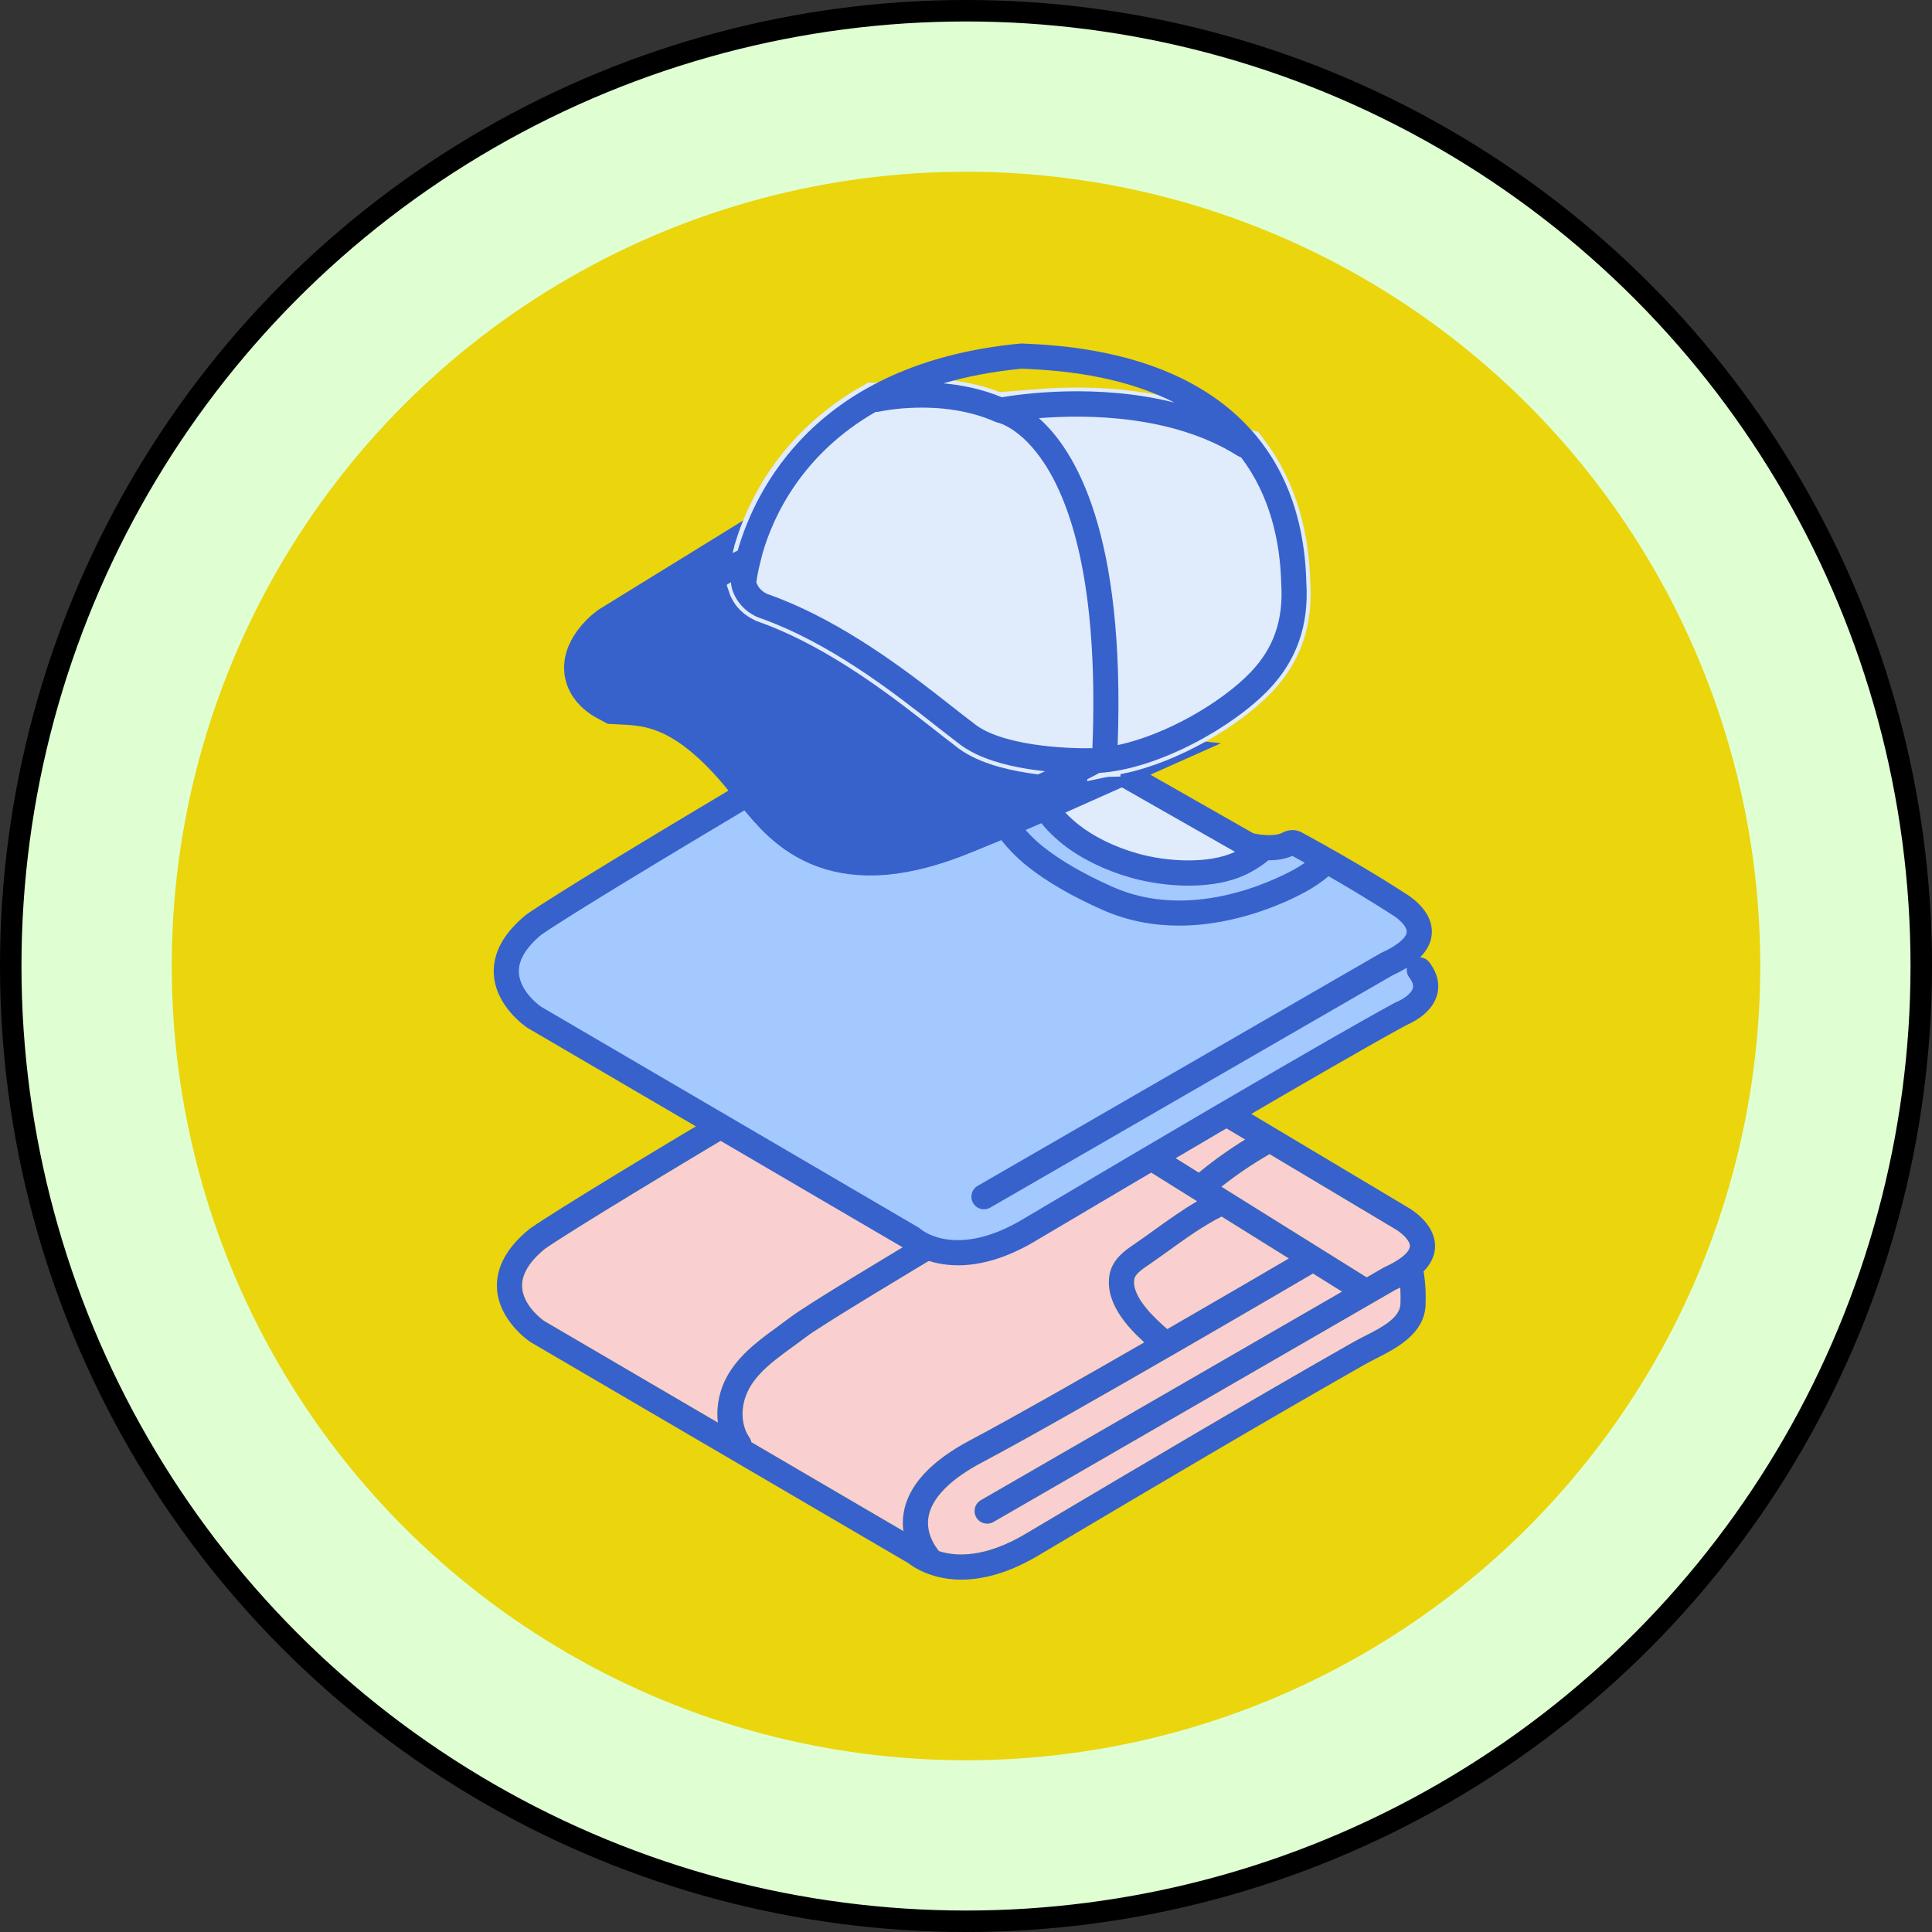
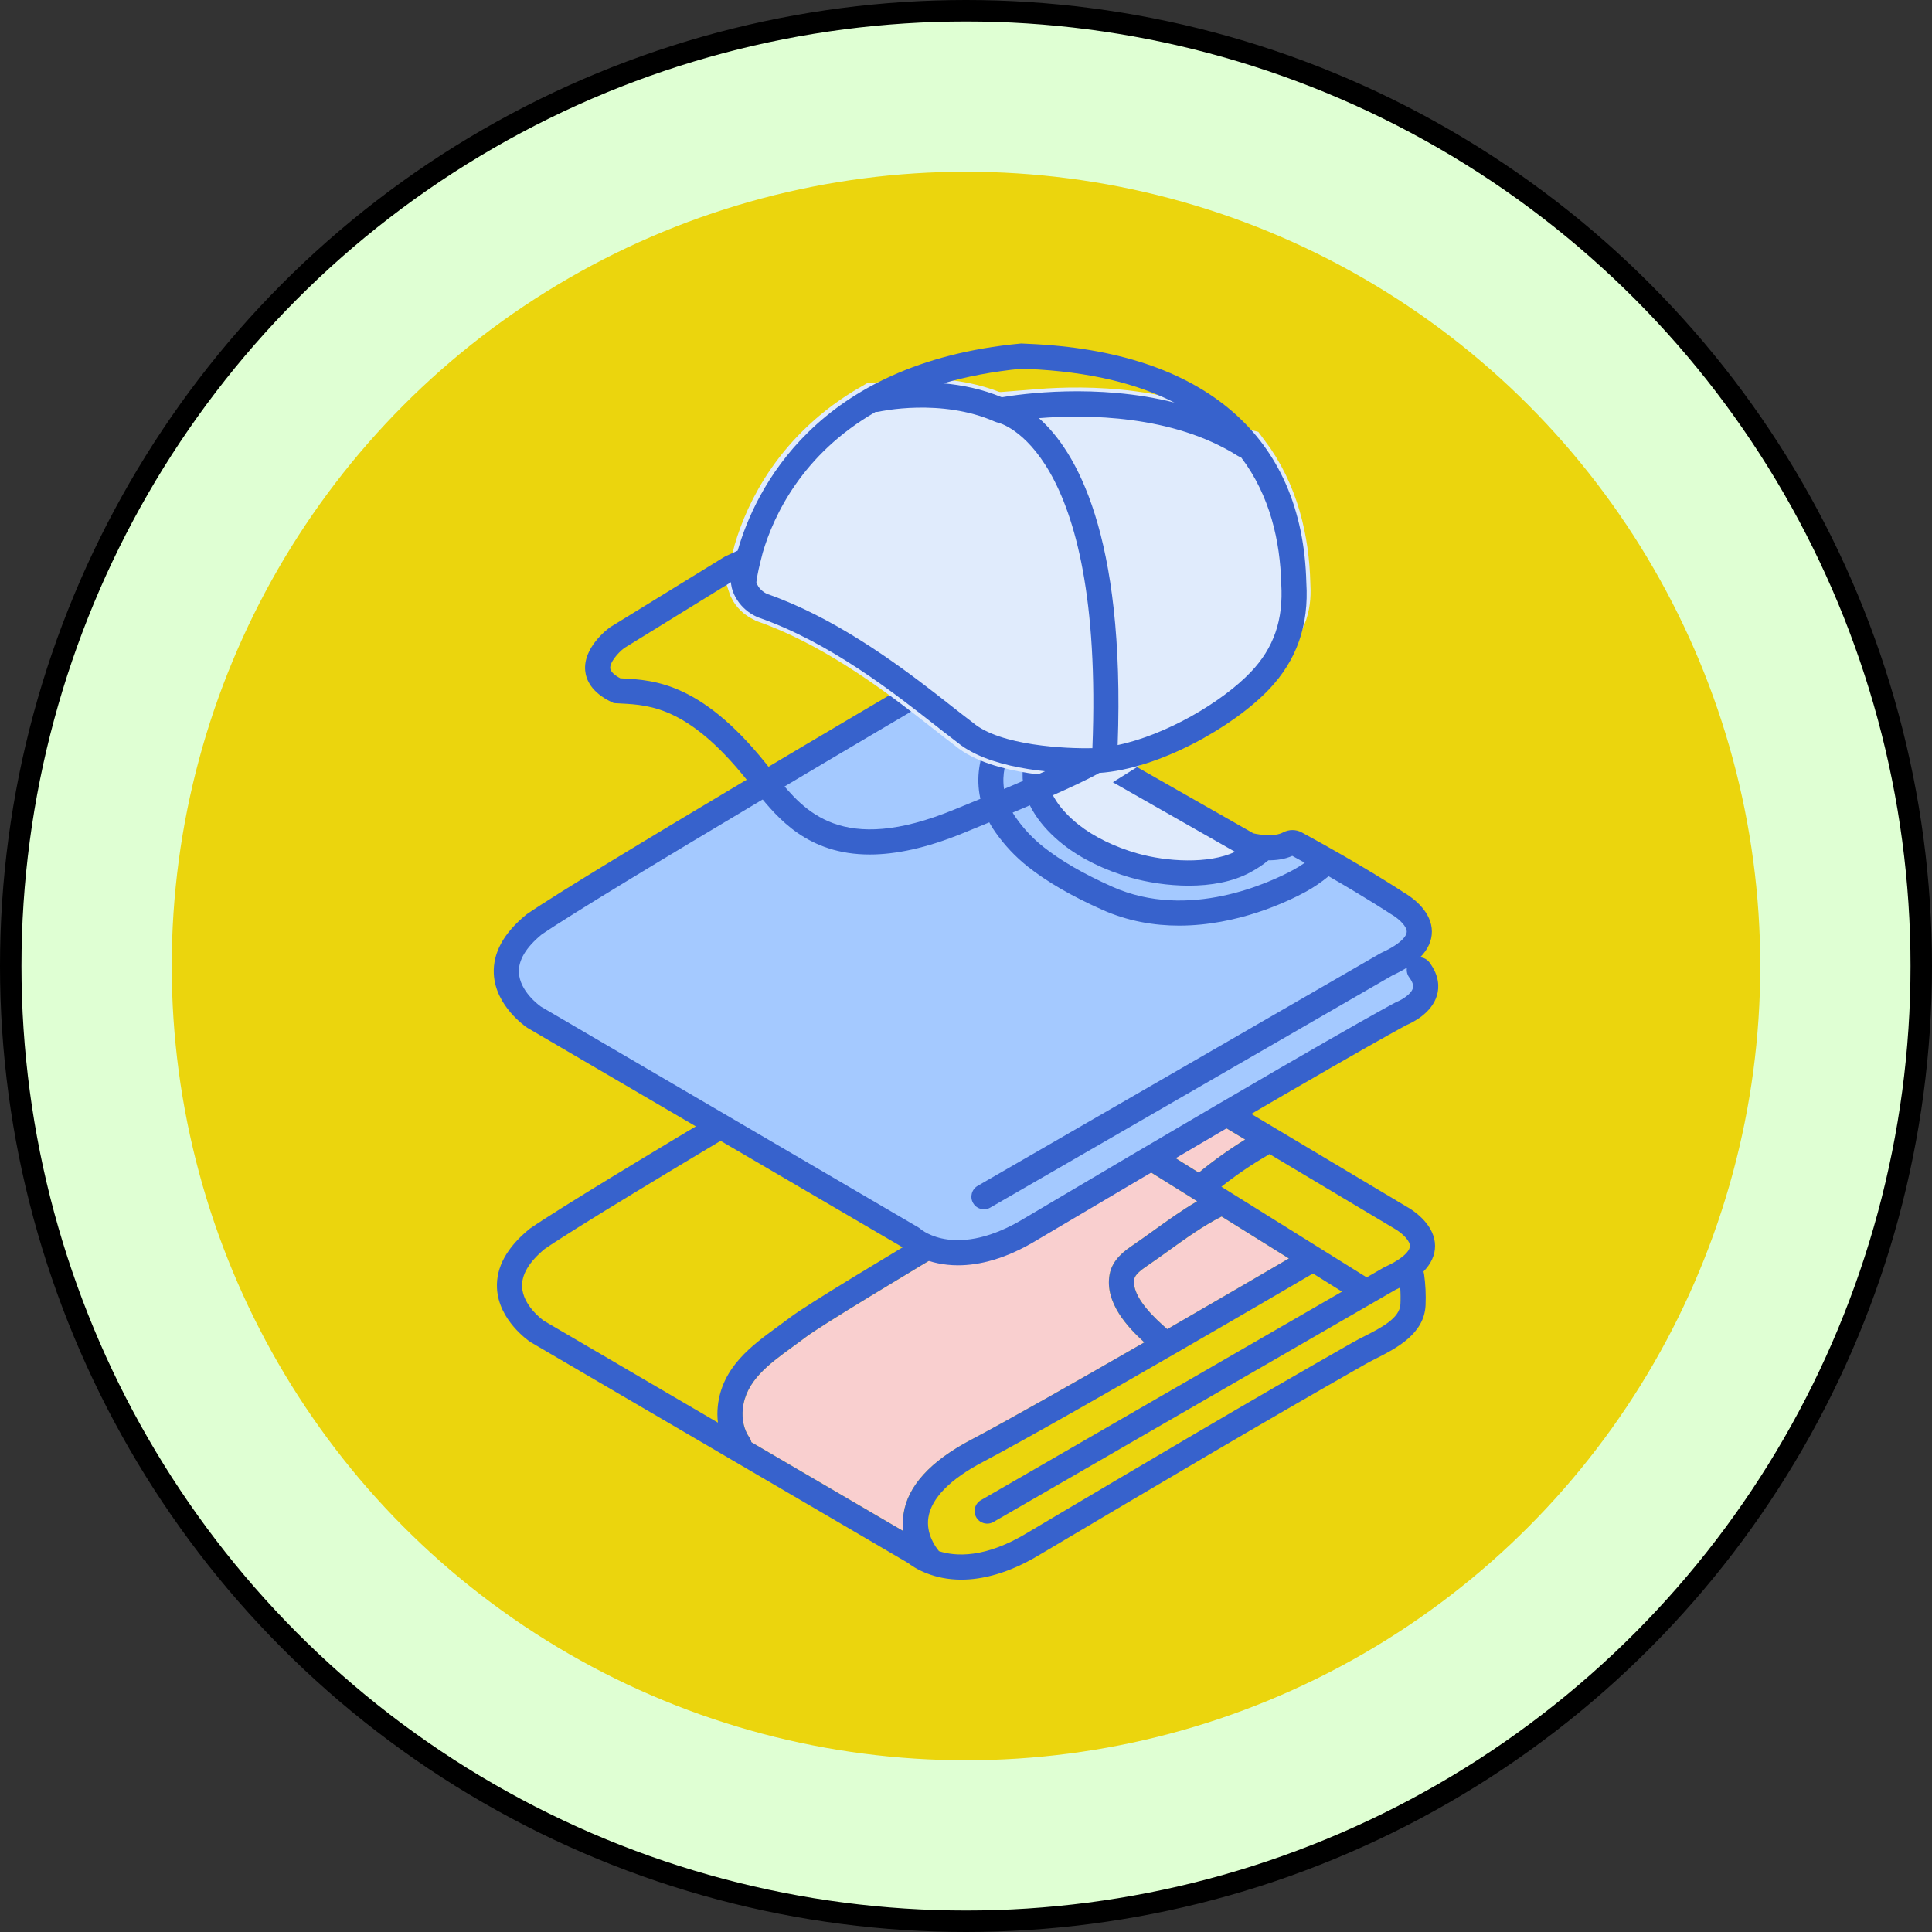
<svg xmlns="http://www.w3.org/2000/svg" width="90" height="90" viewBox="0 0 90 90" fill="none">
  <rect x="0" y="0" width="90" height="90" fill="#333333" stroke="none" />
  <circle cx="45" cy="45" r="44.5" fill="#DFFFD3" stroke="black" />
  <circle cx="45" cy="45" r="37" fill="#EBD50D" />
  <path d="M48.12 49.839C47.852 50.02 47.782 50.384 47.962 50.652C48.075 50.82 48.26 50.91 48.448 50.91C48.561 50.91 48.675 50.878 48.775 50.81C48.928 50.707 49.505 50.38 49.258 50.518L55.844 54.626C56.527 54.065 57.25 53.548 58.004 53.083L51.56 49.236L50.44 48.568L47.271 46.676C45.958 45.949 44.277 46.801 43.77 47.095L48.145 49.824C48.137 49.829 48.129 49.834 48.12 49.839Z" fill="#F9CFCF" />
-   <path d="M65.674 57.977C65.608 57.684 65.184 57.362 64.989 57.253L59.137 53.759C59.121 53.771 59.107 53.784 59.089 53.794C58.325 54.235 57.591 54.735 56.897 55.282L63.667 59.505L64.452 59.052C64.468 59.043 64.485 59.035 64.501 59.027C65.181 58.716 65.468 58.45 65.588 58.282C65.692 58.137 65.688 58.043 65.674 57.977Z" fill="#F9CFCF" />
-   <path d="M65.013 60.08L46.279 70.898C45.998 71.06 45.641 70.964 45.479 70.684C45.317 70.404 45.413 70.046 45.693 69.884L62.518 60.169L61.161 59.322C61.151 59.329 61.142 59.337 61.132 59.343C61.02 59.409 49.86 65.95 45.786 68.103C44.263 68.902 43.386 69.796 43.249 70.688C43.133 71.439 43.567 72.048 43.741 72.258C44.508 72.507 45.892 72.602 47.883 71.388L48.449 71.053C53.202 68.235 58.117 65.322 63.003 62.543C63.176 62.444 63.37 62.345 63.571 62.243C64.339 61.851 65.209 61.408 65.238 60.751C65.25 60.493 65.246 60.234 65.228 59.976C65.159 60.011 65.087 60.046 65.013 60.08Z" fill="#F9CFCF" />
  <path d="M53.453 58.958C53.177 59.146 52.879 59.364 52.841 59.578C52.687 60.429 53.893 61.496 54.375 61.917C56.874 60.474 59.087 59.182 60.041 58.624L56.908 56.67C56.064 57.096 55.247 57.68 54.457 58.249C54.122 58.49 53.788 58.73 53.453 58.958Z" fill="#F9CFCF" />
-   <path d="M33.439 65.496C33.635 63.689 35.014 62.685 36.231 61.798C36.422 61.659 36.611 61.521 36.794 61.382C37.593 60.771 41.389 58.496 44.739 56.49C46.274 55.57 47.725 54.701 48.587 54.17C49.31 53.725 50.032 53.279 50.755 52.832L46.282 50.042L45.166 49.346L42.634 47.767C41.447 48.466 39.274 49.748 36.846 51.19C36.49 51.402 36.129 51.617 35.765 51.834C31.508 54.368 26.821 57.19 25.378 58.178C24.651 58.778 24.295 59.372 24.321 59.944C24.359 60.804 25.231 61.453 25.341 61.532L33.444 66.272C33.414 66.019 33.41 65.76 33.439 65.496Z" fill="#F9CFCF" />
  <path d="M45.24 67.067C47.052 66.11 50.28 64.275 53.307 62.533C52.544 61.841 51.451 60.685 51.689 59.37C51.818 58.655 52.43 58.239 52.795 57.99C53.122 57.767 53.447 57.533 53.774 57.298C54.416 56.837 55.074 56.365 55.768 55.959L51.864 53.523C50.977 54.073 50.089 54.621 49.201 55.167C48.333 55.702 46.88 56.572 45.341 57.494C42.182 59.386 38.252 61.741 37.505 62.312C37.315 62.457 37.119 62.6 36.921 62.744C35.801 63.56 34.744 64.331 34.603 65.623C34.549 66.119 34.66 66.607 34.909 66.963C34.956 67.031 34.987 67.106 35.002 67.183L42.084 71.326C42.051 71.078 42.047 70.811 42.088 70.529C42.279 69.229 43.34 68.064 45.24 67.067Z" fill="#F9CFCF" />
  <path d="M36.405 50.847C36.151 50.645 35.783 50.689 35.582 50.943C35.382 51.196 35.425 51.565 35.678 51.765C35.706 51.787 35.737 51.811 35.765 51.833C36.13 51.617 36.491 51.402 36.847 51.19C36.696 51.076 36.548 50.96 36.405 50.847Z" fill="black" />
  <path d="M45.051 34.901C45.17 34.974 45.294 35.042 45.423 35.105C45.294 35.042 45.17 34.973 45.051 34.901Z" fill="white" />
-   <path d="M48.684 35.928C47.642 35.818 46.44 35.591 45.475 35.131C46.44 35.595 47.634 35.823 48.676 35.931C48.678 35.93 48.682 35.929 48.684 35.928Z" fill="white" />
  <path d="M44.962 34.847C44.828 34.761 44.699 34.67 44.581 34.571C44.372 34.414 44.138 34.231 43.88 34.029C44.138 34.231 44.372 34.414 44.581 34.571C44.699 34.67 44.828 34.76 44.962 34.847Z" fill="white" />
  <path d="M66.814 57.717C66.615 56.835 65.663 56.288 65.573 56.239L47.855 45.66C45.72 44.479 43.227 46.043 42.98 46.204C42.179 46.675 27.48 55.312 24.694 57.227C24.681 57.236 24.668 57.246 24.655 57.257C23.61 58.112 23.104 59.037 23.151 60.007C23.225 61.511 24.641 62.472 24.701 62.512C24.71 62.518 24.72 62.524 24.73 62.53L42.302 72.81C42.42 72.904 42.716 73.114 43.172 73.292C43.181 73.295 43.191 73.299 43.2 73.302C43.605 73.457 44.13 73.586 44.781 73.586C45.755 73.585 46.998 73.3 48.486 72.392L49.046 72.06C53.794 69.245 58.704 66.334 63.582 63.561C63.741 63.47 63.918 63.38 64.102 63.286C65.05 62.803 66.349 62.141 66.408 60.803C66.43 60.317 66.406 59.827 66.338 59.345C66.332 59.306 66.323 59.269 66.311 59.233C66.397 59.145 66.474 59.055 66.54 58.962C66.816 58.576 66.912 58.145 66.814 57.717ZM47.271 46.675L50.44 48.568C50.64 48.45 50.833 48.329 51.008 48.194C51.265 47.996 51.632 48.044 51.83 48.3C52.027 48.557 51.979 48.925 51.722 49.121C51.67 49.162 51.614 49.197 51.56 49.236L58.004 53.083C57.25 53.548 56.527 54.065 55.844 54.626L49.258 50.518C49.091 50.611 48.928 50.707 48.775 50.81C48.675 50.878 48.561 50.91 48.448 50.91C48.26 50.91 48.075 50.82 47.962 50.652C47.782 50.384 47.852 50.02 48.12 49.839C48.129 49.834 48.137 49.829 48.145 49.823L43.77 47.095C44.277 46.801 45.958 45.949 47.271 46.675ZM54.376 61.917C53.894 61.495 52.687 60.429 52.841 59.578C52.88 59.364 53.178 59.146 53.454 58.958C53.789 58.73 54.123 58.49 54.458 58.249C55.248 57.68 56.064 57.095 56.908 56.67L60.041 58.624C59.088 59.182 56.875 60.474 54.376 61.917ZM25.341 61.531C25.231 61.453 24.359 60.804 24.321 59.944C24.295 59.372 24.651 58.778 25.378 58.178C26.821 57.19 31.508 54.368 35.765 51.833C35.736 51.811 35.706 51.787 35.678 51.765C35.424 51.565 35.381 51.196 35.582 50.943C35.782 50.689 36.151 50.645 36.404 50.847C36.547 50.96 36.696 51.076 36.846 51.19C39.274 49.748 41.447 48.466 42.635 47.767L45.166 49.345L45.76 48.989C46.038 48.823 46.397 48.913 46.563 49.19C46.73 49.468 46.64 49.827 46.362 49.994L46.282 50.042L50.755 52.832C50.032 53.278 49.31 53.725 48.587 54.17C47.725 54.701 46.274 55.57 44.739 56.49C41.389 58.496 37.593 60.771 36.794 61.382C36.611 61.521 36.422 61.659 36.231 61.798C35.014 62.685 33.635 63.689 33.439 65.496C33.41 65.759 33.414 66.019 33.444 66.272L25.341 61.531ZM35.002 67.183C34.986 67.106 34.956 67.031 34.908 66.963C34.66 66.607 34.549 66.119 34.603 65.623C34.744 64.331 35.801 63.56 36.92 62.744C37.118 62.6 37.315 62.457 37.505 62.312C38.252 61.741 42.182 59.386 45.34 57.494C46.879 56.572 48.333 55.702 49.201 55.167C50.089 54.62 50.977 54.072 51.864 53.523L55.768 55.959C55.074 56.365 54.416 56.837 53.774 57.298C53.447 57.533 53.121 57.767 52.795 57.99C52.43 58.238 51.818 58.655 51.689 59.37C51.451 60.685 52.544 61.841 53.306 62.533C50.28 64.275 47.051 66.11 45.24 67.067C43.34 68.064 42.279 69.229 42.088 70.529C42.047 70.811 42.05 71.078 42.084 71.326L35.002 67.183ZM65.238 60.751C65.209 61.408 64.338 61.852 63.57 62.243C63.369 62.345 63.176 62.444 63.003 62.543C58.116 65.322 53.202 68.235 48.449 71.053L47.883 71.389C45.892 72.603 44.507 72.507 43.741 72.258C43.566 72.048 43.133 71.439 43.248 70.688C43.386 69.796 44.262 68.903 45.786 68.104C49.86 65.95 61.02 59.409 61.132 59.343C61.142 59.337 61.151 59.329 61.16 59.322L62.517 60.169L45.693 69.884C45.413 70.046 45.317 70.404 45.479 70.684C45.641 70.964 45.998 71.06 46.279 70.899L65.013 60.08C65.087 60.046 65.159 60.011 65.228 59.977C65.246 60.234 65.249 60.493 65.238 60.751ZM65.587 58.282C65.467 58.45 65.181 58.716 64.501 59.026C64.484 59.034 64.467 59.043 64.451 59.052L63.666 59.505L56.896 55.282C57.59 54.735 58.324 54.234 59.089 53.794C59.106 53.783 59.12 53.771 59.136 53.759L64.988 57.252C65.183 57.362 65.608 57.684 65.673 57.977C65.687 58.042 65.691 58.136 65.587 58.282Z" fill="#3762CC" />
  <path d="M66.064 43.803C66.805 42.767 65.273 41.922 65.273 41.922C65.273 41.922 63.491 40.734 60.511 39.115C60.261 38.979 59.709 39.371 59.432 39.42C59.069 39.485 58.697 39.418 58.337 39.526C58.057 39.609 57.814 39.781 57.557 39.92C56.463 40.514 55.152 40.491 53.908 40.452C53.248 40.432 52.577 40.41 51.948 40.208C50.992 39.901 50.216 39.207 49.472 38.532C48.915 38.026 48.341 37.496 48.061 36.798C47.779 36.095 47.833 35.291 48.068 34.57C48.311 33.825 48.778 33.112 49.487 32.779C48.873 32.183 48.318 31.777 47.571 31.354C45.658 30.294 43.29 31.882 43.29 31.882C43.29 31.882 27.844 40.953 25.026 42.891C22.12 45.269 25.026 47.206 25.026 47.206L42.64 57.51C42.64 57.51 44.577 59.271 48.188 57.069C62.895 48.351 65.449 47.03 65.449 47.03C65.449 47.03 67.26 46.325 66.266 45.004L66.064 43.803Z" fill="#A4C9FF" />
  <path d="M49.424 38.406C50.263 39.472 51.609 40.041 52.954 40.218C54.299 40.395 55.663 40.22 57.007 40.04C57.258 40.006 57.52 39.968 57.725 39.819C57.824 39.747 57.908 39.644 57.921 39.522C57.948 39.276 57.694 39.104 57.475 38.99C55.383 37.902 53.326 36.747 51.308 35.528C50.724 35.175 50.22 34.795 49.929 34.168C49.302 34.757 48.803 34.926 48.689 35.883C48.584 36.771 48.873 37.707 49.424 38.406Z" fill="#E0EBFC" />
  <path d="M66.585 44.828C66.478 44.687 66.32 44.607 66.156 44.596C66.245 44.506 66.323 44.414 66.391 44.319C66.668 43.932 66.763 43.502 66.666 43.073C66.477 42.238 65.612 41.702 65.43 41.598C65.223 41.462 63.485 40.322 60.641 38.777C60.371 38.63 60.043 38.631 59.764 38.78C59.377 38.989 58.68 38.888 58.387 38.82L52.148 35.267C50.958 34.367 50.892 33.891 50.891 33.811C50.893 33.808 50.894 33.803 50.896 33.8C50.928 33.754 50.953 33.705 50.97 33.653C50.973 33.643 50.976 33.633 50.978 33.622C51.008 33.516 51.007 33.402 50.972 33.291C50.969 33.28 50.966 33.269 50.961 33.258C50.958 33.249 50.956 33.239 50.952 33.23C50.933 33.186 50.907 33.147 50.879 33.111C50.877 33.108 50.876 33.104 50.874 33.101C50.775 32.977 50.254 32.461 47.706 31.017C45.57 29.836 43.078 31.399 42.832 31.561C42.031 32.032 27.331 40.669 24.545 42.584C24.532 42.593 24.519 42.603 24.506 42.614C23.461 43.469 22.956 44.394 23.003 45.364C23.076 46.868 24.492 47.829 24.552 47.869C24.562 47.875 24.572 47.882 24.582 47.888L42.153 58.167C42.377 58.346 43.225 58.943 44.633 58.943C45.607 58.942 46.849 58.657 48.337 57.749C62.144 49.565 65.263 47.888 65.547 47.738C65.765 47.647 66.699 47.213 66.943 46.356C67.042 46.009 67.061 45.461 66.585 44.828ZM60.2 39.87C60.401 39.979 60.594 40.086 60.783 40.191C60.614 40.309 60.441 40.418 60.265 40.514C59.183 41.103 55.377 42.901 51.814 41.307C50.474 40.708 49.423 40.1 48.6 39.448C48.118 39.065 47.69 38.61 47.329 38.097C46.318 36.658 46.775 35.212 47.474 34.41C47.888 33.935 48.381 33.421 48.94 33.115C49.102 33.218 49.24 33.309 49.357 33.389C48.971 33.643 48.623 33.934 48.337 34.261C47.441 35.289 47.4 36.708 48.23 37.962C48.553 38.452 48.987 38.914 49.519 39.336C50.349 39.993 51.469 40.543 52.673 40.884C53.435 41.1 54.4 41.258 55.377 41.258C56.39 41.258 57.416 41.088 58.245 40.637C58.583 40.453 58.827 40.29 59.087 40.076C59.447 40.078 59.844 40.03 60.2 39.87ZM51.474 36.225C51.494 36.24 51.515 36.254 51.536 36.266L57.534 39.682C56.294 40.265 54.337 40.139 52.992 39.758C51.934 39.458 50.959 38.982 50.247 38.418C49.812 38.073 49.462 37.703 49.206 37.316C48.95 36.928 48.437 35.929 49.22 35.031C49.4 34.825 49.617 34.631 49.859 34.456C50.095 35.007 50.629 35.591 51.474 36.225ZM65.817 46.034C65.738 46.319 65.29 46.58 65.088 46.66C65.068 46.668 65.049 46.676 65.031 46.686C64.926 46.74 62.295 48.114 47.734 56.745C44.581 58.668 42.947 57.306 42.884 57.253C42.854 57.225 42.821 57.201 42.786 57.18L25.192 46.888C25.083 46.81 24.211 46.161 24.172 45.301C24.146 44.729 24.502 44.135 25.229 43.535C28.052 41.602 43.284 32.653 43.438 32.563C43.447 32.557 43.457 32.551 43.466 32.545C43.487 32.532 45.566 31.171 47.133 32.039C47.389 32.184 47.62 32.317 47.833 32.442C47.356 32.8 46.946 33.233 46.591 33.641C45.537 34.85 45.06 36.906 46.371 38.77C46.797 39.376 47.302 39.913 47.873 40.366C48.773 41.079 49.906 41.737 51.336 42.376C52.546 42.917 53.771 43.119 54.928 43.119C57.646 43.119 59.982 42.001 60.825 41.543C61.197 41.34 61.555 41.095 61.892 40.818C63.718 41.868 64.785 42.576 64.799 42.585C64.811 42.593 64.826 42.602 64.839 42.609C65.034 42.719 65.459 43.041 65.524 43.334C65.538 43.399 65.542 43.493 65.439 43.638C65.318 43.807 65.032 44.073 64.352 44.384C64.335 44.391 64.319 44.4 64.303 44.409L45.544 55.241C45.264 55.403 45.168 55.761 45.33 56.041C45.492 56.321 45.85 56.417 46.13 56.255L64.865 45.437C65.118 45.32 65.343 45.2 65.541 45.076C65.513 45.231 65.547 45.397 65.649 45.532C65.798 45.731 65.855 45.9 65.817 46.034Z" fill="#3762CC" />
-   <path d="M28.427 31.133C28.442 31.279 28.61 31.446 28.895 31.597L28.989 31.602C30.508 31.682 32.802 31.802 35.986 35.959C36.043 36.026 36.117 36.116 36.193 36.209C37.458 37.758 39.192 39.879 44.458 37.711C46.397 36.923 47.744 36.347 48.676 35.931C47.634 35.823 46.44 35.595 45.474 35.131C45.457 35.123 45.44 35.114 45.423 35.105C45.294 35.042 45.17 34.974 45.051 34.901C45.021 34.883 44.99 34.865 44.961 34.847C44.827 34.761 44.698 34.67 44.58 34.571C44.371 34.414 44.136 34.232 43.879 34.03C43.793 33.962 43.704 33.893 43.614 33.821C41.636 32.267 38.647 29.919 35.329 28.765L35.284 28.747C34.42 28.363 34.108 27.612 34.06 27.228L34.052 27.167L34.056 27.125L34.056 27.119L29.071 30.193C28.779 30.418 28.4 30.861 28.427 31.133Z" fill="#3762CC" stroke="#3762CC" stroke-width="4.298" stroke-miterlimit="10" />
  <path d="M34.056 27.119L34.056 27.126L34.056 27.119Z" fill="white" />
  <path d="M50.888 34.852C51.442 20.852 46.542 19.699 46.492 19.689C46.452 19.681 46.414 19.669 46.377 19.653C46.372 19.651 46.366 19.651 46.36 19.648C43.841 18.529 40.974 19.17 40.945 19.176C40.892 19.189 40.839 19.191 40.787 19.189C37.368 21.155 36.037 24.021 35.53 25.744L35.412 26.215C35.3 26.658 35.252 26.981 35.233 27.124C35.26 27.211 35.331 27.38 35.514 27.529C35.519 27.533 35.525 27.536 35.53 27.54C35.557 27.561 35.585 27.582 35.616 27.601C35.654 27.625 35.694 27.647 35.739 27.668C38.795 28.737 41.623 30.792 43.562 32.295C43.839 32.51 44.098 32.713 44.337 32.901C44.699 33.185 45.02 33.437 45.296 33.644L45.324 33.667C46.583 34.736 49.667 34.884 50.888 34.852Z" fill="#E0EBFC" stroke="#E0EBFC" stroke-width="2.713" stroke-miterlimit="10" />
-   <path d="M48.395 19.48C50.102 20.986 52.423 24.856 52.064 34.708C54.311 34.241 56.929 32.709 58.264 31.309C59.338 30.183 59.789 28.875 59.684 27.192C59.635 25.235 59.173 23.099 57.812 21.302C57.758 21.287 57.704 21.265 57.654 21.233C54.623 19.323 50.624 19.302 48.395 19.48Z" fill="#E0EBFC" stroke="#E0EBFC" stroke-width="2.713" stroke-miterlimit="10" />
+   <path d="M48.395 19.48C50.102 20.986 52.423 24.856 52.064 34.708C59.338 30.183 59.789 28.875 59.684 27.192C59.635 25.235 59.173 23.099 57.812 21.302C57.758 21.287 57.704 21.265 57.654 21.233C54.623 19.323 50.624 19.302 48.395 19.48Z" fill="#E0EBFC" stroke="#E0EBFC" stroke-width="2.713" stroke-miterlimit="10" />
  <path d="M60.854 27.141C60.685 20.313 56.087 16.363 47.907 16.017C47.787 16.012 47.694 16.009 47.632 16.004L47.582 16L47.532 16.005C37.988 16.904 35.168 22.847 34.364 25.65L33.779 25.92L28.433 29.211L28.393 29.239C28.266 29.332 27.16 30.183 27.261 31.244C27.301 31.662 27.547 32.254 28.488 32.704L28.592 32.753L28.928 32.772C30.309 32.844 32.202 32.943 35.072 36.69C35.142 36.773 35.213 36.86 35.286 36.95C36.228 38.102 37.619 39.806 40.516 39.806C41.701 39.806 43.139 39.52 44.901 38.795C49.364 36.982 50.783 36.252 51.209 36.006C53.977 35.823 57.44 33.87 59.112 32.117C60.409 30.758 60.978 29.123 60.854 27.141ZM36.193 36.209C36.117 36.116 36.044 36.026 35.987 35.959C32.803 31.802 30.508 31.682 28.989 31.603L28.895 31.597C28.61 31.446 28.442 31.279 28.427 31.133C28.4 30.861 28.78 30.418 29.072 30.193L34.057 27.119L34.056 27.125L34.053 27.167L34.06 27.228C34.108 27.612 34.42 28.363 35.284 28.747L35.33 28.765C38.647 29.919 41.636 32.267 43.614 33.821C43.705 33.893 43.793 33.962 43.879 34.03C44.137 34.232 44.371 34.414 44.58 34.571C44.698 34.67 44.827 34.761 44.961 34.847C44.991 34.866 45.021 34.883 45.051 34.901C45.17 34.973 45.294 35.042 45.423 35.105C45.44 35.114 45.457 35.123 45.475 35.131C46.44 35.591 47.642 35.818 48.684 35.928C48.682 35.929 48.679 35.93 48.676 35.932C47.744 36.347 46.397 36.923 44.458 37.711C39.192 39.88 37.459 37.758 36.193 36.209ZM40.788 19.189C40.84 19.191 40.892 19.189 40.945 19.177C40.974 19.17 43.841 18.529 46.361 19.649C46.366 19.651 46.372 19.651 46.378 19.653C46.414 19.669 46.453 19.681 46.493 19.689C46.542 19.699 51.443 20.853 50.888 34.852C49.667 34.884 46.583 34.737 45.325 33.667L45.297 33.645C45.021 33.438 44.699 33.185 44.337 32.901C44.099 32.713 43.84 32.51 43.563 32.295C41.624 30.792 38.796 28.737 35.74 27.668C35.695 27.648 35.654 27.625 35.617 27.602C35.585 27.582 35.557 27.561 35.53 27.54C35.526 27.536 35.52 27.533 35.515 27.529C35.331 27.38 35.26 27.211 35.234 27.125C35.252 26.982 35.301 26.658 35.412 26.215L35.531 25.745C36.038 24.021 37.369 21.155 40.788 19.189ZM47.858 17.187C50.786 17.311 53.016 17.889 54.709 18.754C51.104 17.843 47.523 18.359 46.668 18.506C45.744 18.121 44.802 17.934 43.946 17.858C45.025 17.543 46.235 17.306 47.595 17.175C47.663 17.179 47.751 17.183 47.858 17.187ZM52.065 34.708C52.423 24.856 50.102 20.986 48.396 19.48C50.625 19.302 54.624 19.323 57.654 21.233C57.705 21.265 57.758 21.287 57.813 21.302C59.174 23.099 59.636 25.235 59.685 27.192C59.79 28.875 59.339 30.183 58.264 31.309C56.929 32.709 54.312 34.241 52.065 34.708Z" fill="#3762CC" />
</svg>